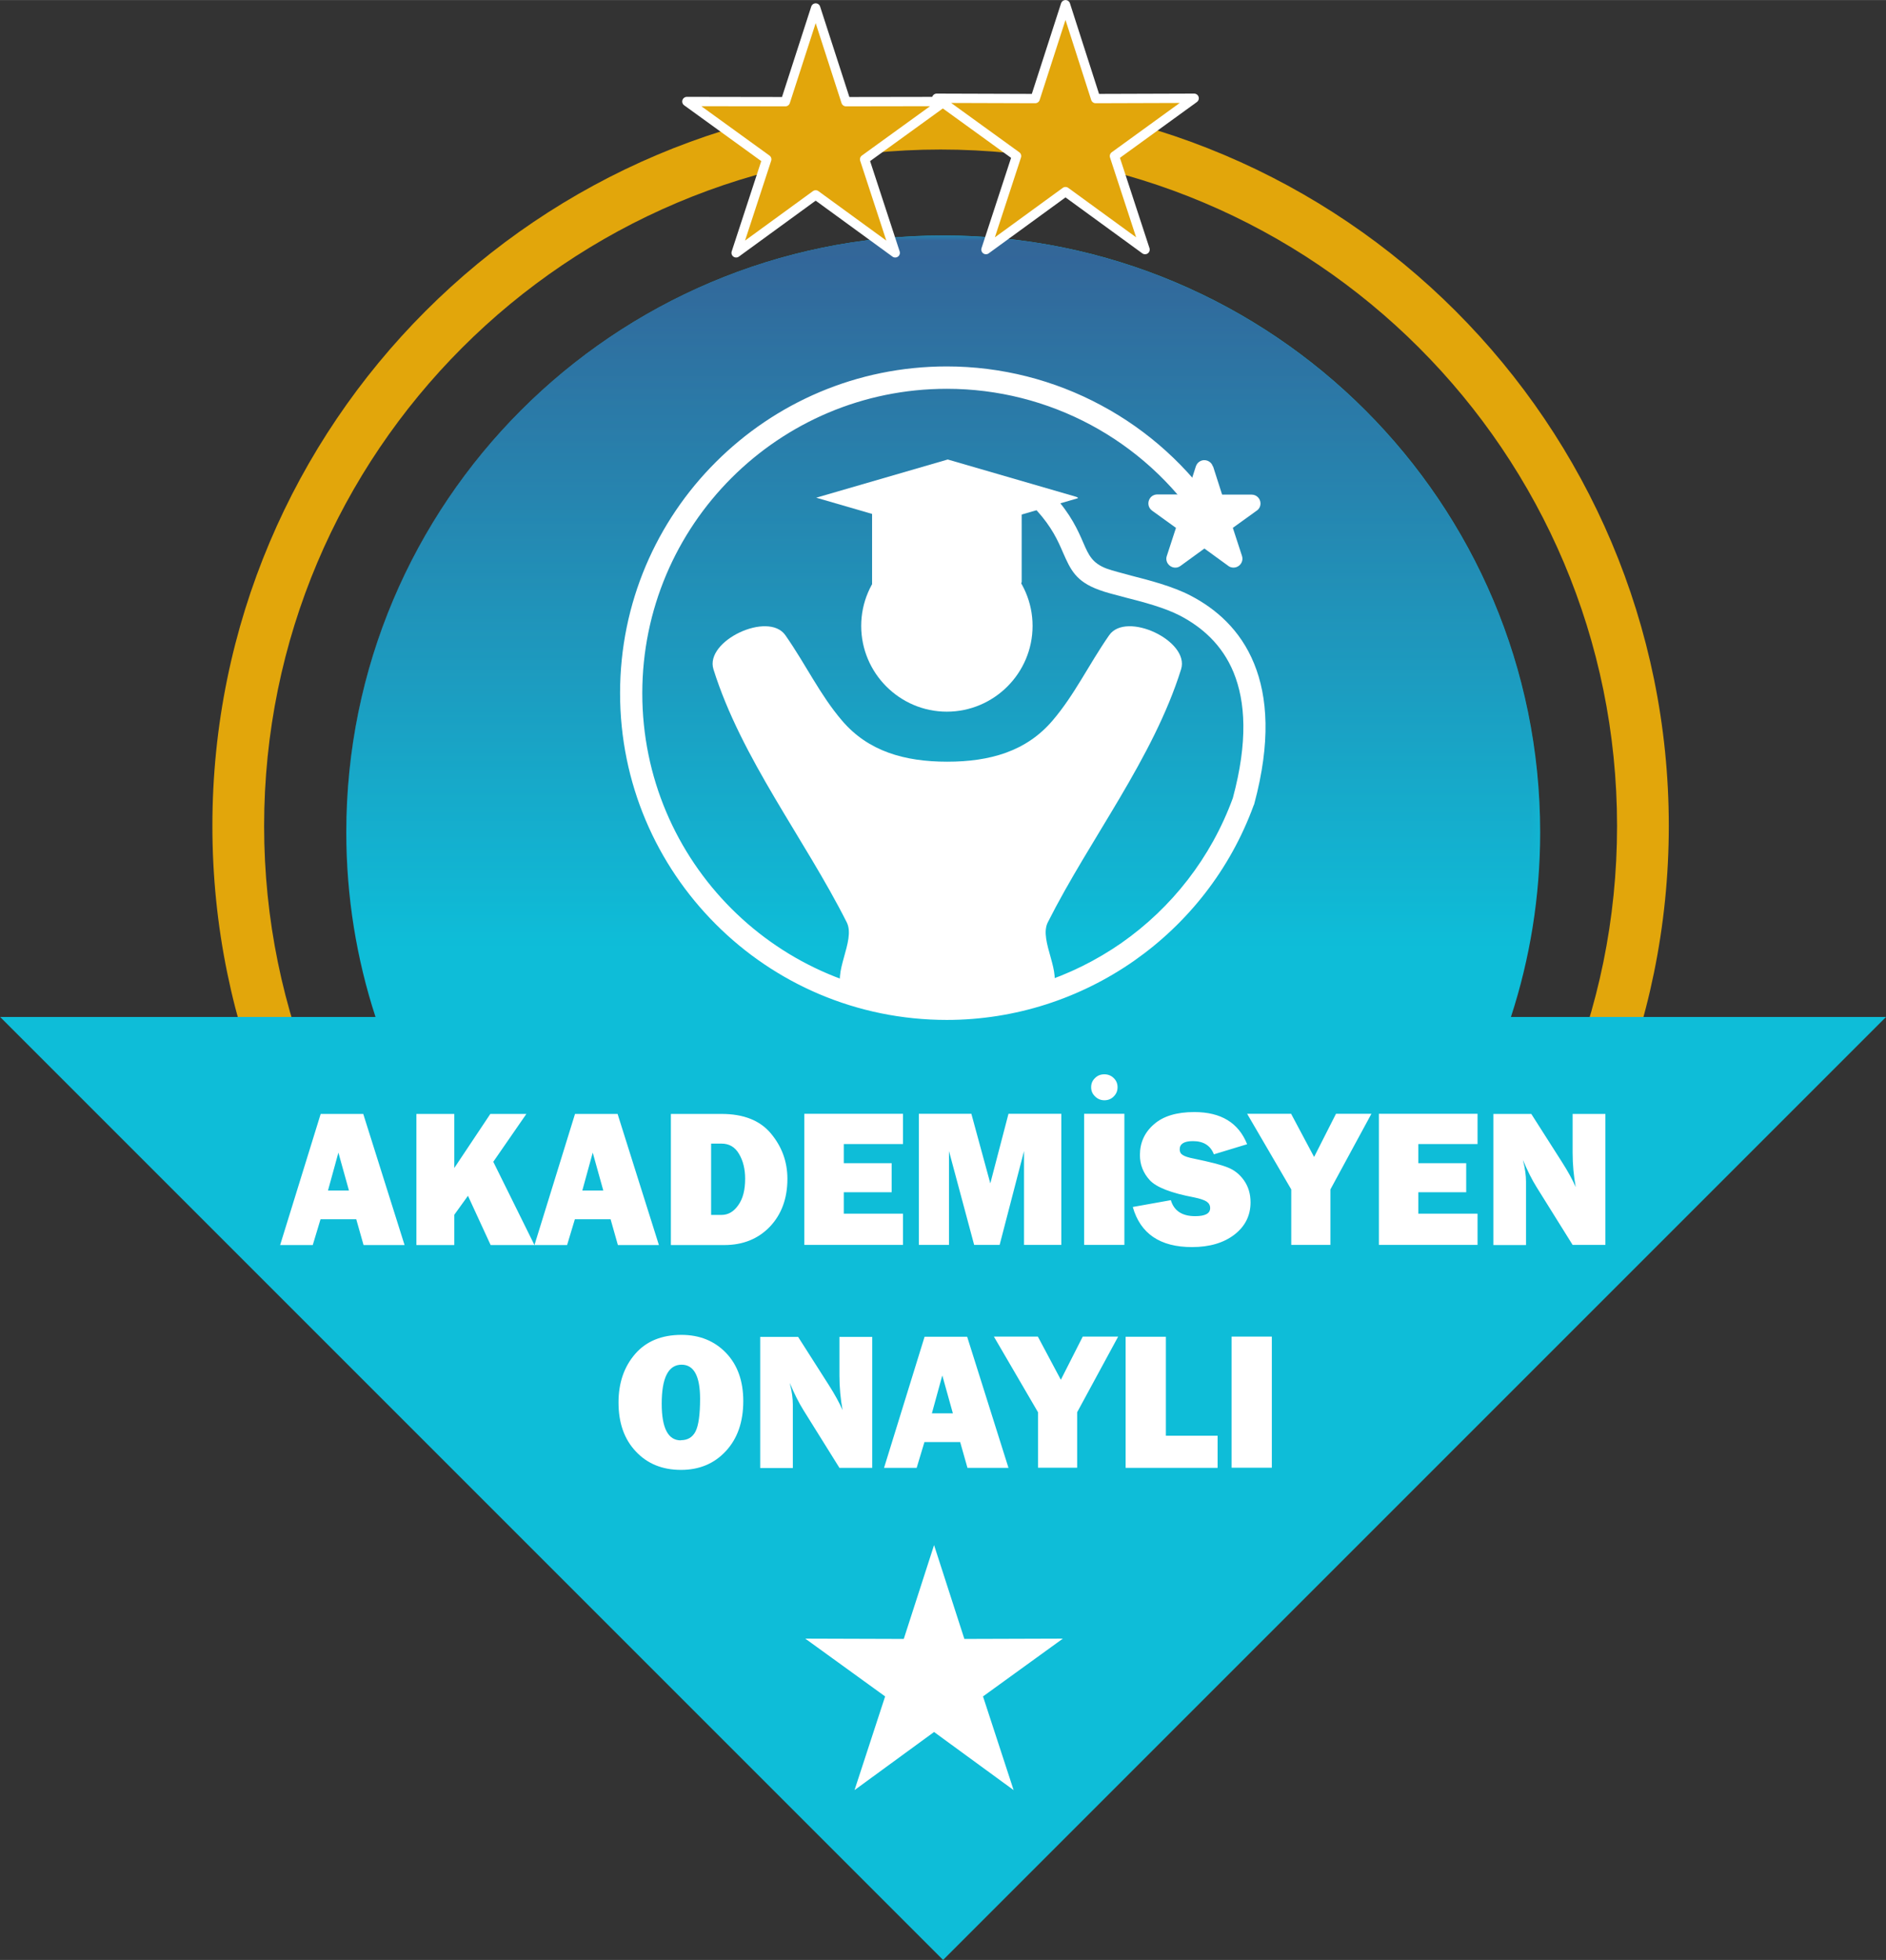
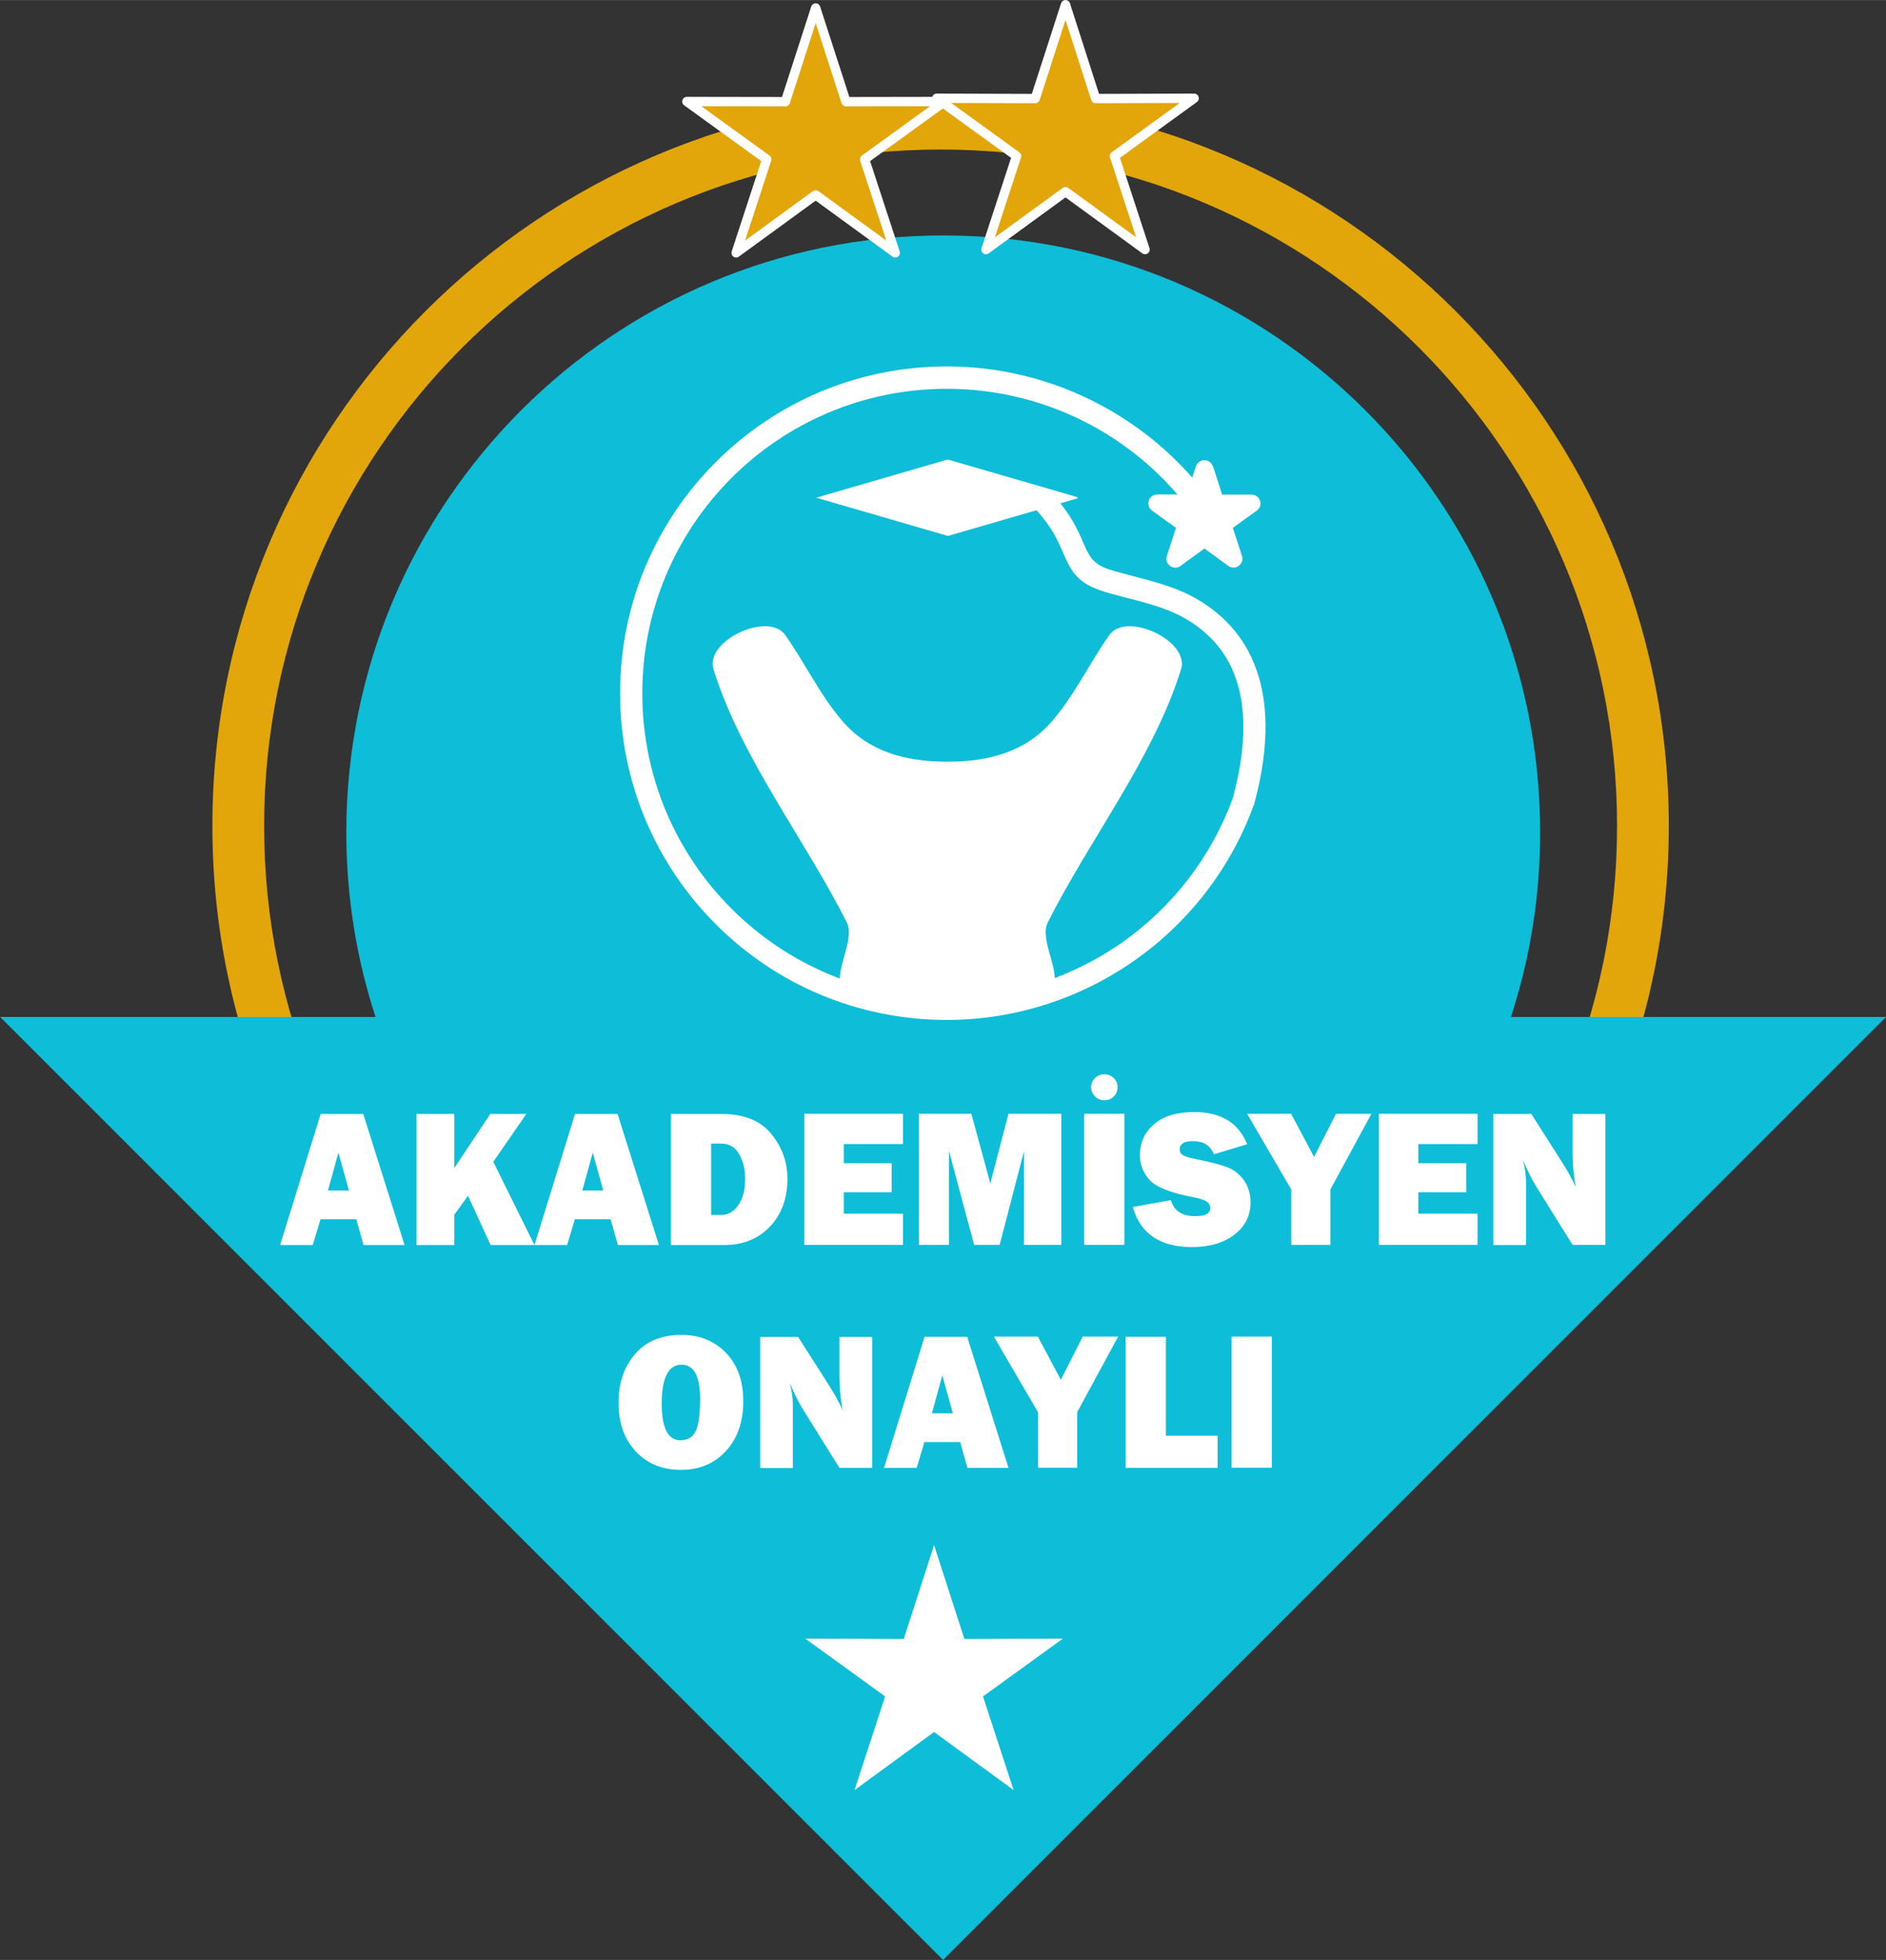
<svg xmlns="http://www.w3.org/2000/svg" xml:space="preserve" width="40.157mm" height="41.731mm" version="1.1" shape-rendering="geometricPrecision" text-rendering="geometricPrecision" image-rendering="optimizeQuality" fill-rule="evenodd" clip-rule="evenodd" viewBox="0 0 121.39 126.14">
  <rect x="0" y="0" width="121.39" height="126.14" fill="#333333" stroke="none" />
  <defs>
    <mask id="id0">
      <linearGradient id="id1" gradientUnits="userSpaceOnUse" x1="57.62" y1="16.27" x2="57.62" y2="60.85">
        <stop offset="0" stop-opacity="1" stop-color="white" />
        <stop offset="1" stop-opacity="0" stop-color="white" />
      </linearGradient>
      <rect fill="url(#id1)" x="21.98" y="14.85" width="77.44" height="46.3" />
    </mask>
  </defs>
  <g id="Layer_x0020_1">
    <path fill="#E2A60B" d="M60.54 6.28c25.89,0 46.87,20.99 46.87,46.87 0,25.89 -20.99,46.87 -46.87,46.87 -25.89,0 -46.87,-20.99 -46.87,-46.87 0,-25.89 20.99,-46.87 46.87,-46.87zm0 3.34c24.05,0 43.54,19.49 43.54,43.54 0,24.05 -19.49,43.54 -43.54,43.54 -24.05,0 -43.54,-19.49 -43.54,-43.54 0,-24.05 19.49,-43.54 43.54,-43.54z" />
    <path fill="#0EBDD8" d="M107.15 65.45l14.24 0 -60.69 60.69 -60.69 -60.69 14.24 0 9.92 0c-1.22,-3.74 -1.88,-7.73 -1.88,-11.88 0,-21.22 17.2,-38.42 38.42,-38.42 21.22,0 38.42,17.2 38.42,38.42 0,4.15 -0.66,8.14 -1.88,11.88l9.92 0z" />
-     <path fill="#336699" mask="url(#id0)" d="M22.97 60.85c-0.45,-2.36 -0.69,-4.79 -0.69,-7.28 0,-21.22 17.2,-38.42 38.42,-38.42 21.22,0 38.42,17.2 38.42,38.42 0,2.49 -0.24,4.93 -0.69,7.28l-75.45 0z" />
    <path fill="white" fill-rule="nonzero" d="M23.4 80.13l-0.47 -1.66 -2.3 0 -0.5 1.66 -2.1 0 2.61 -8.44 2.74 0 2.66 8.44 -2.64 0zm-2.29 -3.51l1.35 0 -0.68 -2.44 -0.67 2.44zm13.3 3.51l-2.83 0 -1.46 -3.17 -0.88 1.22 0 1.95 -2.44 0 0 -8.44 2.44 0 0 3.48 2.32 -3.48 2.32 0 -2.13 3.08 2.65 5.36zm5.36 0l-0.47 -1.66 -2.3 0 -0.5 1.66 -2.1 0 2.61 -8.44 2.74 0 2.66 8.44 -2.64 0zm-2.29 -3.51l1.35 0 -0.68 -2.44 -0.67 2.44zm5.7 3.51l0 -8.44 3.26 0c1.42,0 2.48,0.42 3.18,1.26 0.7,0.84 1.06,1.81 1.06,2.92 0,1.26 -0.38,2.29 -1.13,3.08 -0.76,0.79 -1.74,1.18 -2.94,1.18l-3.43 0zm2.59 -1.94l0.67 0c0.43,0 0.79,-0.21 1.08,-0.63 0.3,-0.42 0.44,-0.98 0.44,-1.7 0,-0.62 -0.13,-1.15 -0.39,-1.59 -0.26,-0.45 -0.64,-0.67 -1.13,-0.67l-0.67 0 0 4.59zm12.35 -0.08l0 2.01 -6.35 0 0 -8.44 6.35 0 0 1.95 -3.81 0 0 1.23 3.08 0 0 1.87 -3.08 0 0 1.38 3.81 0zm10.19 -6.43l0 8.44 -2.4 0 0 -6.04 -1.57 6.04 -1.64 0 -1.62 -6.04 0 6.04 -1.94 0 0 -8.44 3.38 0 1.22 4.48 1.17 -4.48 3.41 0zm4.06 0l0 8.44 -2.59 0 0 -8.44 2.59 0zm-1.29 -0.87c-0.23,0 -0.43,-0.08 -0.6,-0.25 -0.17,-0.16 -0.25,-0.36 -0.25,-0.59 0,-0.23 0.08,-0.43 0.25,-0.59 0.16,-0.16 0.36,-0.24 0.6,-0.24 0.23,0 0.44,0.08 0.6,0.24 0.17,0.16 0.25,0.36 0.25,0.59 0,0.24 -0.08,0.43 -0.25,0.6 -0.16,0.16 -0.36,0.24 -0.59,0.24zm1.88 6.86l2.4 -0.43c0.2,0.68 0.72,1.03 1.56,1.03 0.65,0 0.97,-0.17 0.97,-0.52 0,-0.18 -0.08,-0.32 -0.23,-0.42 -0.15,-0.1 -0.42,-0.19 -0.81,-0.27 -1.48,-0.28 -2.43,-0.65 -2.85,-1.11 -0.42,-0.46 -0.63,-1 -0.63,-1.61 0,-0.8 0.3,-1.46 0.9,-1.98 0.6,-0.53 1.47,-0.79 2.6,-0.79 1.72,0 2.85,0.69 3.4,2.07l-2.14 0.65c-0.22,-0.57 -0.67,-0.85 -1.35,-0.85 -0.57,0 -0.85,0.18 -0.85,0.53 0,0.16 0.06,0.28 0.19,0.36 0.13,0.09 0.37,0.17 0.74,0.24 1.01,0.21 1.73,0.39 2.15,0.56 0.42,0.16 0.78,0.44 1.06,0.84 0.28,0.4 0.42,0.87 0.42,1.41 0,0.85 -0.35,1.55 -1.04,2.08 -0.69,0.53 -1.6,0.8 -2.73,0.8 -2.05,0 -3.32,-0.86 -3.81,-2.58zm15.31 -5.99l-2.64 4.87 0 3.57 -2.52 0 0 -3.57 -2.84 -4.87 2.83 0 1.48 2.78 1.41 -2.78 2.26 0zm6.83 6.43l0 2.01 -6.35 0 0 -8.44 6.35 0 0 1.95 -3.81 0 0 1.23 3.08 0 0 1.87 -3.08 0 0 1.38 3.81 0zm8.23 2.01l-2.11 0 -2.32 -3.72c-0.3,-0.48 -0.59,-1.06 -0.88,-1.75 0.14,0.54 0.2,1.01 0.2,1.39l0 4.09 -2.1 0 0 -8.44 2.44 0 1.97 3.09c0.39,0.61 0.69,1.16 0.89,1.62 -0.13,-0.72 -0.2,-1.46 -0.2,-2.21l0 -2.5 2.11 0 0 8.44zm-59.5 14.48c-1.19,0 -2.16,-0.39 -2.9,-1.18 -0.75,-0.79 -1.12,-1.84 -1.12,-3.16 0,-1.26 0.36,-2.3 1.07,-3.12 0.71,-0.82 1.71,-1.23 2.98,-1.23 1.17,0 2.13,0.39 2.87,1.16 0.74,0.77 1.11,1.81 1.11,3.1 0,1.34 -0.37,2.41 -1.12,3.22 -0.75,0.81 -1.71,1.21 -2.89,1.21zm-0.01 -1.91c0.44,0 0.76,-0.19 0.95,-0.57 0.19,-0.38 0.29,-1.08 0.29,-2.09 0,-1.47 -0.4,-2.2 -1.19,-2.2 -0.85,0 -1.28,0.84 -1.28,2.51 0,1.57 0.41,2.36 1.23,2.36zm12.32 1.78l-2.11 0 -2.32 -3.72c-0.3,-0.48 -0.59,-1.06 -0.88,-1.75 0.14,0.54 0.2,1.01 0.2,1.39l0 4.09 -2.1 0 0 -8.44 2.44 0 1.97 3.09c0.39,0.61 0.69,1.16 0.89,1.62 -0.13,-0.72 -0.2,-1.46 -0.2,-2.21l0 -2.5 2.11 0 0 8.44zm6.13 0l-0.47 -1.66 -2.3 0 -0.5 1.66 -2.1 0 2.61 -8.44 2.74 0 2.66 8.44 -2.64 0zm-2.29 -3.51l1.35 0 -0.68 -2.44 -0.67 2.44zm11.99 -4.94l-2.64 4.87 0 3.57 -2.52 0 0 -3.57 -2.84 -4.87 2.83 0 1.48 2.78 1.41 -2.78 2.26 0zm6.4 6.37l0 2.08 -5.92 0 0 -8.44 2.59 0 0 6.37 3.33 0zm3.49 -6.37l0 8.44 -2.59 0 0 -8.44 2.59 0z" />
    <g id="_2285845649776">
      <path fill="white" d="M66.73 32.81c-0.26,-0.29 -0.24,-0.74 0.05,-1.01 0.29,-0.26 0.74,-0.24 1.01,0.05 1.15,1.27 1.59,2.28 1.94,3.09 0.34,0.78 0.57,1.31 1.52,1.66 0.37,0.13 0.91,0.27 1.51,0.43l0.03 0.01c1.22,0.31 2.7,0.7 3.82,1.28 1.64,0.85 3.22,2.2 4.11,4.39 0.87,2.13 1.08,5.04 0.01,9.02 -0.01,0.04 -0.02,0.07 -0.04,0.1 -1.51,4.14 -4.24,7.58 -7.69,10 -3.46,2.42 -7.65,3.81 -12.06,3.81 -5.81,0 -11.07,-2.35 -14.87,-6.16 -3.81,-3.81 -6.16,-9.06 -6.16,-14.87 0,-5.81 2.35,-11.07 6.16,-14.87 3.81,-3.81 9.06,-6.16 14.87,-6.16 3.51,0 6.92,0.88 9.93,2.5 3.01,1.61 5.63,3.96 7.58,6.89 0.22,0.33 0.13,0.77 -0.2,0.99 -0.33,0.22 -0.77,0.13 -0.99,-0.2 -1.82,-2.73 -4.26,-4.92 -7.06,-6.42 -2.8,-1.5 -5.97,-2.32 -9.26,-2.32 -5.41,0 -10.31,2.19 -13.86,5.74 -3.55,3.55 -5.74,8.45 -5.74,13.86 0,5.41 2.19,10.31 5.74,13.86 3.55,3.55 8.45,5.74 13.86,5.74 4.12,0 8.02,-1.29 11.25,-3.54 3.21,-2.25 5.75,-5.46 7.16,-9.32 0.98,-3.63 0.81,-6.22 0.05,-8.08 -0.74,-1.81 -2.07,-2.94 -3.45,-3.66 -1,-0.52 -2.38,-0.88 -3.52,-1.17l-0.03 -0.01c-0.64,-0.17 -1.22,-0.31 -1.64,-0.47 -1.53,-0.55 -1.86,-1.32 -2.35,-2.43 -0.31,-0.72 -0.7,-1.61 -1.69,-2.7z" />
      <path fill="white" d="M67.64 63.78c-2.09,0.73 -4.34,1.13 -6.68,1.13 -2.34,0 -4.59,-0.4 -6.68,-1.13 -0.79,-1.07 0.82,-3.23 0.22,-4.42 -2.71,-5.38 -6.78,-10.54 -8.58,-16.29 -0.57,-1.83 3.53,-3.76 4.63,-2.19 1.34,1.92 2.22,3.83 3.65,5.5 1.68,1.97 4.02,2.64 6.77,2.64 2.75,0 5.09,-0.67 6.77,-2.64 1.43,-1.67 2.31,-3.57 3.65,-5.5 1.09,-1.57 5.2,0.36 4.63,2.19 -1.8,5.75 -5.87,10.91 -8.58,16.29 -0.6,1.19 1.02,3.35 0.22,4.42z" />
-       <path fill="white" d="M60.94 45.8c3.04,0 5.52,-2.48 5.52,-5.52 0,-3.04 -2.48,-5.51 -5.52,-5.51 -3.04,0 -5.51,2.48 -5.51,5.51 0,3.04 2.48,5.52 5.51,5.52z" />
-       <path fill="white" d="M56.12 32.32l9.64 0 0 5.11c0,0.1 -0.08,0.18 -0.18,0.18l-9.45 0 0 -5.29z" />
      <path fill="white" d="M52.53 32.03l8.47 -2.46 8.23 2.39c0.14,0.04 0.19,0.09 0.12,0.11l-8.34 2.42 -8.47 -2.46z" />
      <polygon fill="white" points="77.54,30.19 78.25,32.4 80.56,32.39 78.69,33.75 79.41,35.95 77.54,34.59 75.66,35.95 76.39,33.75 74.51,32.39 76.82,32.4 " />
      <path fill="white" d="M77.7 32.57l-0.17 -0.52 -0.17 0.52c-0.07,0.23 -0.29,0.4 -0.55,0.4l-0.54 -0 0.43 0.31c0.2,0.14 0.29,0.4 0.21,0.65l-0.17 0.52 0.43 -0.31c0.2,-0.15 0.47,-0.16 0.68,-0.01l0.44 0.32 -0.16 -0.5c-0.08,-0.23 -0.01,-0.5 0.2,-0.66l0.44 -0.32 -0.52 0c-0.25,0.01 -0.49,-0.14 -0.57,-0.4zm0.38 -2.55l0.58 1.81 1.9 -0c0.32,0 0.57,0.26 0.57,0.57 0,0.19 -0.09,0.36 -0.24,0.46l-1.54 1.11 0.59 1.81c0.1,0.3 -0.07,0.62 -0.37,0.72 -0.2,0.06 -0.4,0.02 -0.55,-0.11l-1.5 -1.09 -1.54 1.12c-0.25,0.19 -0.61,0.13 -0.8,-0.13 -0.11,-0.15 -0.14,-0.34 -0.08,-0.51l-0 -0 0.59 -1.81 -1.54 -1.11c-0.26,-0.19 -0.31,-0.54 -0.13,-0.8 0.12,-0.17 0.31,-0.25 0.51,-0.24l1.86 0 0.58 -1.81c0.1,-0.3 0.42,-0.47 0.72,-0.37 0.18,0.06 0.32,0.2 0.37,0.37l0 0z" />
    </g>
    <polygon fill="white" points="65.24,115.21 60.12,111.47 55,115.21 56.97,109.18 51.83,105.46 58.17,105.48 60.12,99.44 62.07,105.48 68.41,105.46 63.27,109.18 " />
    <g id="_2285845653088">
      <polygon fill="#E2A60B" stroke="white" stroke-width="0.6" stroke-linecap="round" stroke-linejoin="round" stroke-miterlimit="22.926" points="57.62,16.27 52.5,12.54 47.38,16.27 49.35,10.25 44.21,6.53 50.55,6.54 52.5,0.51 54.45,6.54 60.79,6.53 55.65,10.25 " />
      <polygon fill="#E2A60B" stroke="white" stroke-width="0.6" stroke-linecap="round" stroke-linejoin="round" stroke-miterlimit="22.926" points="73.7,16.06 68.58,12.33 63.46,16.06 65.43,10.04 60.29,6.32 66.63,6.34 68.58,0.3 70.52,6.34 76.86,6.32 71.73,10.04 " />
    </g>
  </g>
</svg>